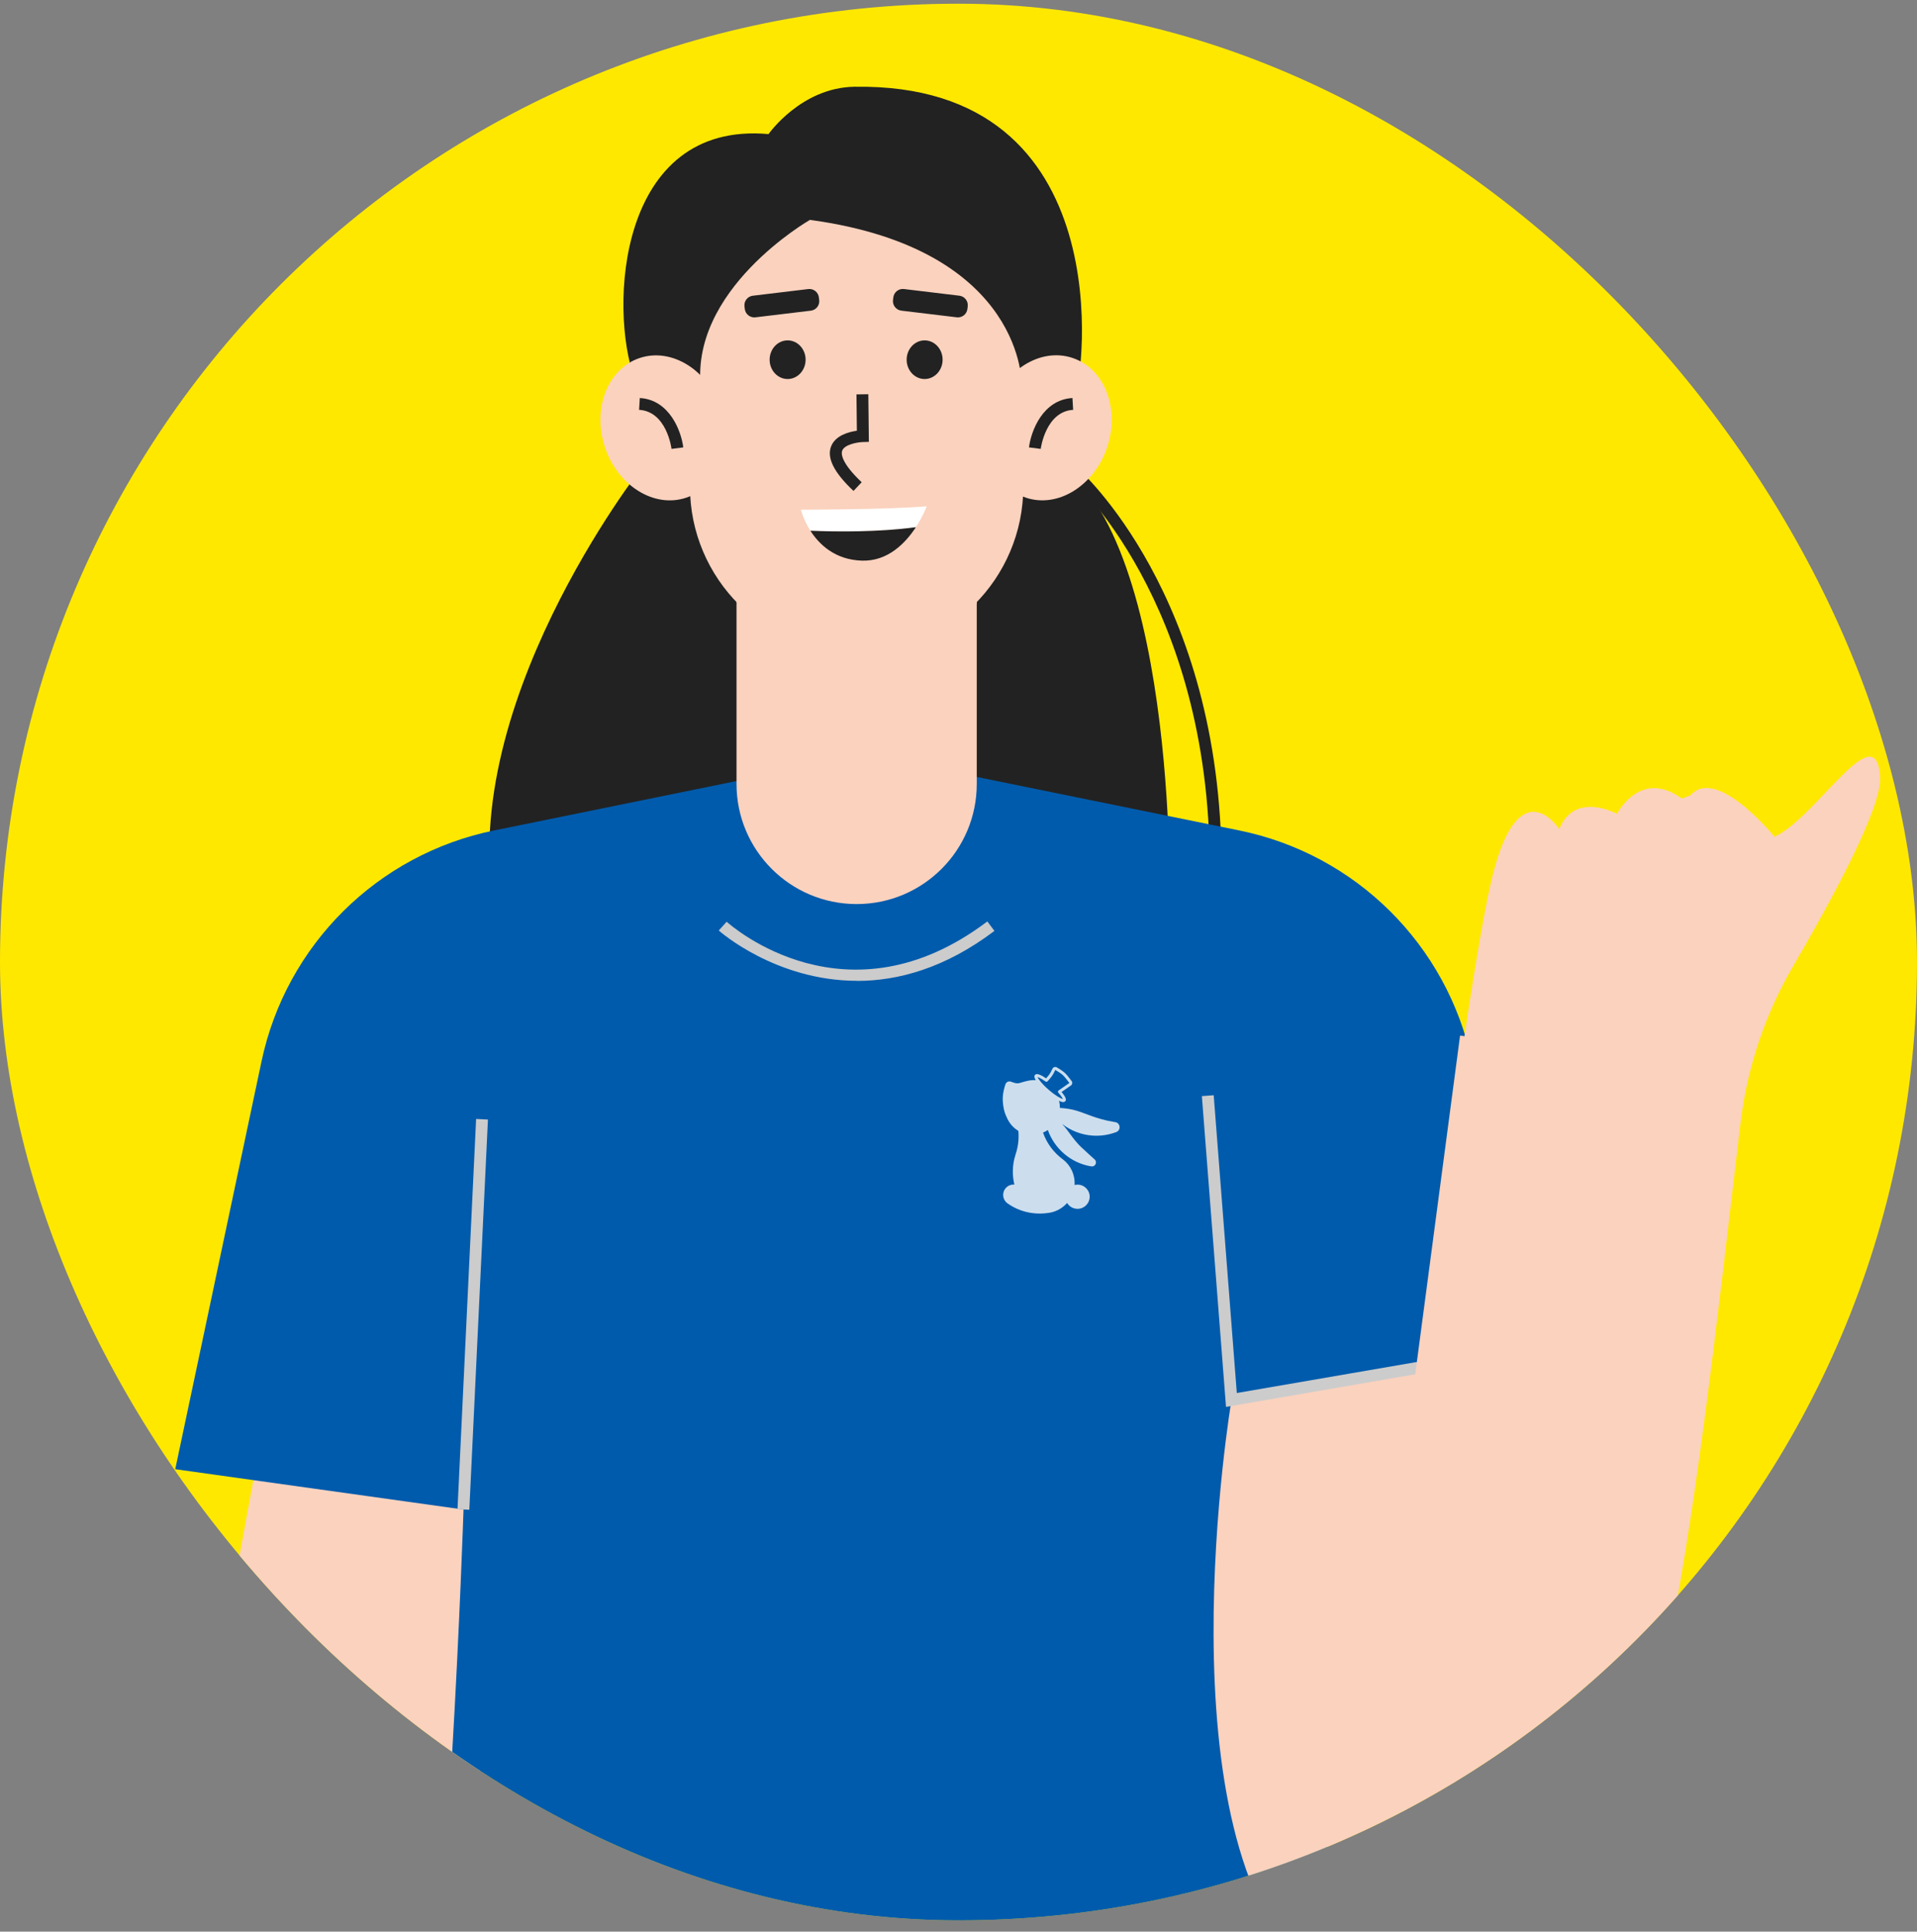
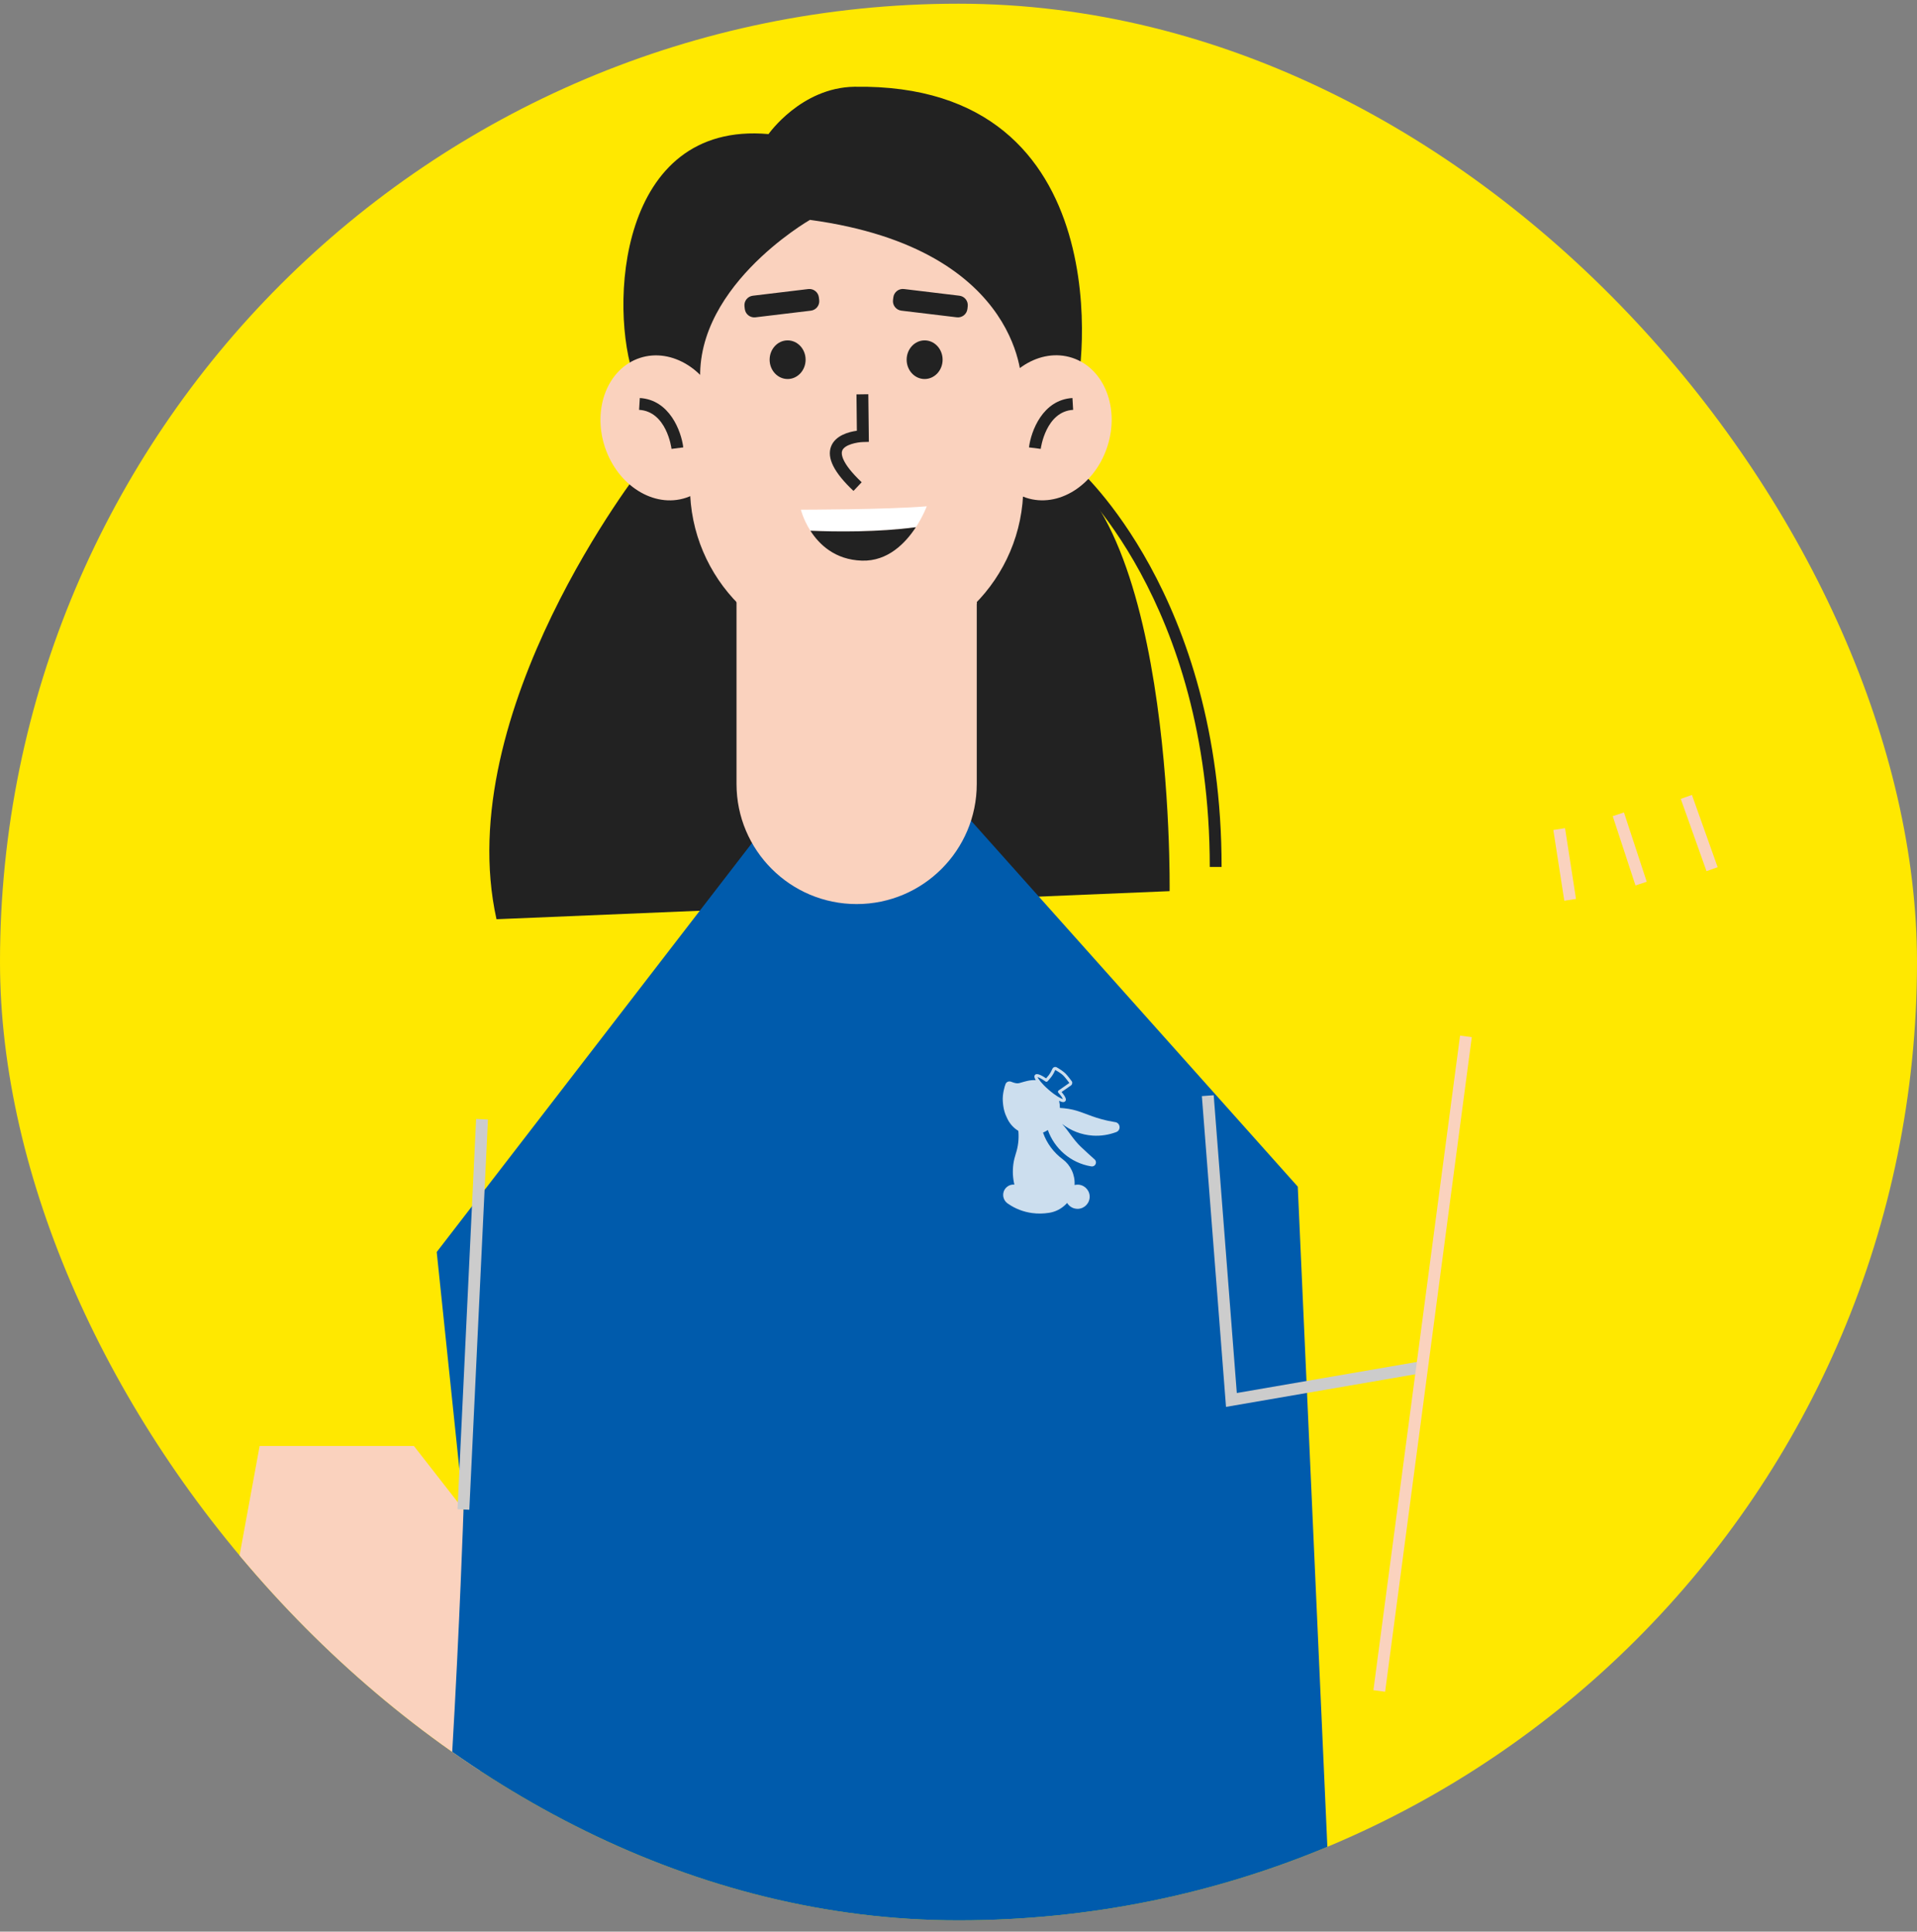
<svg xmlns="http://www.w3.org/2000/svg" width="128" height="129" viewBox="0 0 128 129" fill="none">
  <rect x="0" y="0" width="128" height="129" fill="#808080" stroke="none" />
  <g clip-path="url(#clip0_2492_6549)">
    <rect y="0.247" width="128" height="128" rx="64" fill="#FFE800" />
    <path d="M42.863 31.21C42.863 31.21 30.071 47.526 33.152 61.388L78.096 59.513C78.096 59.513 78.48 32.369 68.664 30.057L42.868 31.21H42.863Z" fill="#222222" />
    <path d="M81.567 57.896H80.777C80.777 40.111 71.529 31.943 71.434 31.864L71.95 31.264C72.045 31.348 81.567 39.753 81.567 57.896Z" fill="#222222" />
    <path d="M31.919 123.896C31.867 125.75 31.498 127.535 30.877 129.215C29.249 133.623 25.836 137.199 21.434 138.953C20.375 139.385 19.253 139.706 18.084 139.901C15.967 140.264 13.502 140.469 10.606 140.469C-3.93 140.469 -14.484 129.431 -15.732 126.066C-16.98 122.69 -13.462 123.896 -13.462 123.896C-12.177 121.031 -9.317 123.338 -9.317 123.338C-8.454 120.351 -5.752 123.137 -5.752 123.137C-5.752 123.137 -5.657 121.5 -4.119 121.594C-3.171 121.658 -0.069 123.548 2.174 124.986C3.327 125.723 4.655 126.102 5.998 126.102C6.535 126.102 7.072 126.045 7.599 125.918C10.358 125.286 12.475 123.064 12.986 120.283L17.336 96.568H27.638L30.94 100.802C32.235 106.027 32.156 116.723 31.909 123.896H31.919Z" fill="#FAD2BE" />
-     <path d="M54.181 51.14L32.999 55.458C25.21 57.043 19.106 63.105 17.463 70.879L11.701 98.117L30.956 100.813L54.186 51.145L54.181 51.14Z" fill="#005BAC" />
-     <path d="M61.559 51.14L82.741 55.458C90.53 57.043 96.634 63.105 98.277 70.879L100.895 90.222L82.22 93.493L61.554 51.14H61.559Z" fill="#005BAC" />
    <path d="M30.95 100.808C30.95 100.808 29.923 131.87 27.869 139.311C27.869 139.311 56.619 149.323 89.219 136.489L86.654 79.247L61.564 51.14H54.186L29.16 83.613L30.955 100.813L30.95 100.808Z" fill="#005BAC" />
-     <path d="M125.537 51.908C125.653 53.936 122.314 60.082 119.749 64.485C117.858 67.713 116.652 71.31 116.21 75.028C112.902 102.835 110.711 126.103 101.037 132.617C98.793 134.124 96.155 134.74 93.011 134.308C90.793 134.002 88.966 133.107 87.476 131.769C77.285 122.701 82.23 93.487 82.23 93.487L94.87 91.307C94.87 91.307 97.698 67.434 99.489 59.218C101.29 51.013 104.113 55.373 104.113 55.373C105.14 52.803 107.957 54.346 107.957 54.346C110.011 51.013 112.576 53.572 112.576 53.572C114.114 50.497 118.485 55.884 118.485 55.884C121.302 54.599 125.284 47.637 125.537 51.903V51.908Z" fill="#FAD2BE" />
    <path d="M31.791 74.727L30.548 100.788L31.337 100.826L32.58 74.765L31.791 74.727Z" fill="#CCCCCC" />
    <path d="M81.862 93.956L80.25 73.201L81.04 73.143L82.583 93.029L94.796 90.923L94.933 91.702L81.862 93.956Z" fill="#CCCCCC" />
    <g style="mix-blend-mode:multiply">
      <path d="M97.49 69.159L91.704 112.874L92.487 112.978L98.273 69.263L97.49 69.159Z" fill="#FAD2BE" />
    </g>
    <g style="mix-blend-mode:multiply">
      <path d="M104.499 55.307L103.718 55.428L104.449 60.154L105.23 60.033L104.499 55.307Z" fill="#FAD2BE" />
    </g>
    <g style="mix-blend-mode:multiply">
      <path d="M108.433 54.258L107.683 54.504L109.203 59.133L109.954 58.886L108.433 54.258Z" fill="#FAD2BE" />
    </g>
    <g style="mix-blend-mode:multiply">
      <path d="M112.971 53.086L112.227 53.351L113.945 58.179L114.689 57.914L112.971 53.086Z" fill="#FAD2BE" />
    </g>
-     <path d="M57.225 65.501C51.8 65.501 48.045 62.194 47.993 62.141L48.519 61.557C48.846 61.846 56.561 68.619 65.925 61.536L66.399 62.168C63.092 64.669 59.948 65.507 57.225 65.507V65.501Z" fill="#CCCCCC" />
    <path opacity="0.8" d="M74.457 74.938C74.172 74.891 73.856 74.828 73.551 74.743C72.619 74.491 72.14 74.18 71.35 74.053C71.134 74.017 70.939 74.001 70.77 73.99C70.77 73.832 70.754 73.669 70.718 73.516C70.834 73.574 70.923 73.601 70.992 73.601C71.049 73.601 71.097 73.579 71.128 73.543C71.192 73.474 71.228 73.332 70.881 72.927L71.508 72.489C71.555 72.458 71.581 72.41 71.592 72.352C71.602 72.3 71.592 72.242 71.555 72.2C71.466 72.079 71.292 71.847 71.15 71.699C71.002 71.547 70.723 71.373 70.565 71.283C70.512 71.252 70.449 71.246 70.391 71.267C70.333 71.289 70.286 71.331 70.265 71.389C70.217 71.504 70.117 71.689 70.022 71.81C69.959 71.889 69.896 71.963 69.849 72.015C69.259 71.61 69.143 71.747 69.106 71.789C69.043 71.863 69.059 71.978 69.159 72.136C68.748 72.11 68.39 72.242 68.242 72.279C68.042 72.326 67.963 72.421 67.521 72.242C67.373 72.184 67.2 72.242 67.142 72.395C67.089 72.521 66.926 73.053 66.957 73.527C66.994 74.08 67.094 74.37 67.268 74.722C67.426 75.044 67.668 75.323 67.99 75.518L68 75.565C68.042 76.081 67.979 76.581 67.826 77.045C67.753 77.271 67.695 77.503 67.663 77.74C67.6 78.214 67.626 78.672 67.731 79.109C67.368 79.078 67.036 79.341 66.989 79.704C66.952 79.994 67.094 80.263 67.326 80.4C67.784 80.716 68.327 80.932 68.916 81.011C69.301 81.063 69.685 81.053 70.049 80.995C70.096 80.99 70.144 80.979 70.191 80.968C70.607 80.874 70.976 80.647 71.255 80.336C71.376 80.542 71.587 80.689 71.839 80.721C72.282 80.784 72.687 80.473 72.751 80.031C72.814 79.589 72.503 79.183 72.061 79.12C71.955 79.104 71.85 79.115 71.75 79.136C71.792 78.451 71.481 77.808 70.96 77.419C70.354 76.971 69.891 76.35 69.643 75.639C69.754 75.591 69.864 75.533 69.965 75.465C70.402 76.697 71.481 77.666 72.861 77.893C72.861 77.893 72.866 77.893 72.872 77.893C73.135 77.935 73.288 77.608 73.088 77.429C72.824 77.192 72.503 76.903 72.176 76.592C71.655 76.102 71.329 75.491 70.918 75.059C71.487 75.502 72.187 75.786 72.956 75.839C73.514 75.876 74.046 75.786 74.536 75.602C74.862 75.475 74.815 74.996 74.467 74.938H74.457ZM69.275 71.931C69.343 71.947 69.512 72.015 69.812 72.226C69.854 72.252 69.907 72.247 69.943 72.216C69.991 72.163 70.086 72.058 70.186 71.931C70.296 71.794 70.402 71.594 70.454 71.462H70.47C70.718 71.599 70.912 71.736 71.007 71.836C71.144 71.978 71.308 72.2 71.397 72.316V72.326L70.681 72.826C70.681 72.826 70.644 72.868 70.639 72.895C70.639 72.921 70.644 72.953 70.665 72.974C70.87 73.2 70.944 73.337 70.965 73.395C70.844 73.369 70.496 73.19 70.022 72.779C69.548 72.368 69.322 72.047 69.28 71.931H69.275Z" fill="white" />
    <path d="M49.178 38.815H65.219V52.355C65.219 56.784 61.628 60.376 57.199 60.376C52.769 60.376 49.178 56.784 49.178 52.355V38.815Z" fill="#FAD2BE" />
    <g style="mix-blend-mode:multiply">
      <path d="M49.178 40.19C54.139 48.527 59.458 49.212 65.24 40.258L49.178 40.19Z" fill="#FAD2BE" />
    </g>
    <path d="M46.07 13.731H68.327V32.501C68.327 38.642 63.339 43.629 57.199 43.629C51.058 43.629 46.07 38.642 46.07 32.501V13.731Z" fill="#FAD2BE" />
    <path d="M56.988 32.785C55.687 31.558 55.197 30.584 55.492 29.815C55.776 29.077 56.677 28.84 57.214 28.767L57.188 26.339L57.978 26.328L58.015 29.509L57.625 29.52C57.241 29.53 56.387 29.688 56.235 30.094C56.161 30.288 56.14 30.884 57.535 32.206L56.993 32.78L56.988 32.785Z" fill="#222222" />
    <path d="M61.154 35.208C61.643 34.46 61.88 33.812 61.88 33.812C59.184 34.038 53.475 34.038 53.475 34.038C53.475 34.038 53.638 34.702 54.112 35.445C55.819 35.513 58.615 35.545 61.154 35.208Z" fill="white" />
    <path d="M54.112 35.445C54.697 36.356 55.745 37.383 57.546 37.441C59.289 37.499 60.469 36.256 61.154 35.208C58.615 35.55 55.819 35.514 54.112 35.445Z" fill="#222222" />
    <path d="M68.2 25.544C68.211 25.971 68.595 16.654 54.081 14.684C54.081 14.684 45.886 19.377 46.824 26.139L42.373 25.296C40.651 20.609 41.246 8.064 51.316 8.954C51.316 8.954 53.486 5.852 57.041 5.794C75.11 5.5 72.255 25.539 71.824 26.113L68.2 25.544Z" fill="#222222" />
    <path d="M73.931 29.847C74.782 27.267 73.738 24.604 71.6 23.899C69.462 23.194 67.04 24.714 66.189 27.294C65.338 29.874 66.382 32.537 68.519 33.242C70.658 33.947 73.081 32.427 73.931 29.847Z" fill="#FAD2BE" />
    <path d="M69.491 29.978L68.706 29.878C68.843 28.788 69.622 26.697 71.608 26.581L71.655 27.371C69.822 27.476 69.491 29.952 69.491 29.978Z" fill="#222222" />
    <path d="M40.388 29.852C41.241 32.432 43.664 33.949 45.802 33.243C47.94 32.538 48.983 29.878 48.135 27.298C47.282 24.717 44.859 23.2 42.721 23.906C40.583 24.612 39.54 27.271 40.388 29.852Z" fill="#FAD2BE" />
    <path d="M44.838 29.978C44.828 29.878 44.496 27.476 42.673 27.371L42.721 26.581C44.706 26.697 45.486 28.788 45.623 29.878L44.838 29.978Z" fill="#222222" />
    <path d="M62.939 24.022C62.939 24.733 62.402 25.312 61.738 25.312C61.075 25.312 60.538 24.733 60.538 24.022C60.538 23.311 61.075 22.731 61.738 22.731C62.402 22.731 62.939 23.311 62.939 24.022Z" fill="#222222" />
    <path d="M64.059 19.748L60.358 19.302C60.008 19.26 59.691 19.51 59.649 19.859L59.627 20.037C59.585 20.386 59.834 20.703 60.184 20.746L63.886 21.191C64.235 21.233 64.553 20.984 64.595 20.634L64.616 20.457C64.658 20.107 64.409 19.79 64.059 19.748Z" fill="#222222" />
    <path d="M51.389 24.022C51.389 24.733 51.927 25.312 52.59 25.312C53.254 25.312 53.791 24.733 53.791 24.022C53.791 23.311 53.254 22.731 52.59 22.731C51.927 22.731 51.389 23.311 51.389 24.022Z" fill="#222222" />
    <path d="M50.44 21.192L54.142 20.747C54.492 20.705 54.741 20.388 54.699 20.038L54.677 19.86C54.635 19.511 54.318 19.262 53.968 19.304L50.267 19.749C49.917 19.791 49.668 20.109 49.71 20.458L49.731 20.636C49.773 20.985 50.091 21.234 50.44 21.192Z" fill="#222222" />
  </g>
  <defs>
    <clipPath id="clip0_2492_6549">
      <rect y="0.247" width="128" height="128" rx="64" fill="white" />
    </clipPath>
  </defs>
</svg>